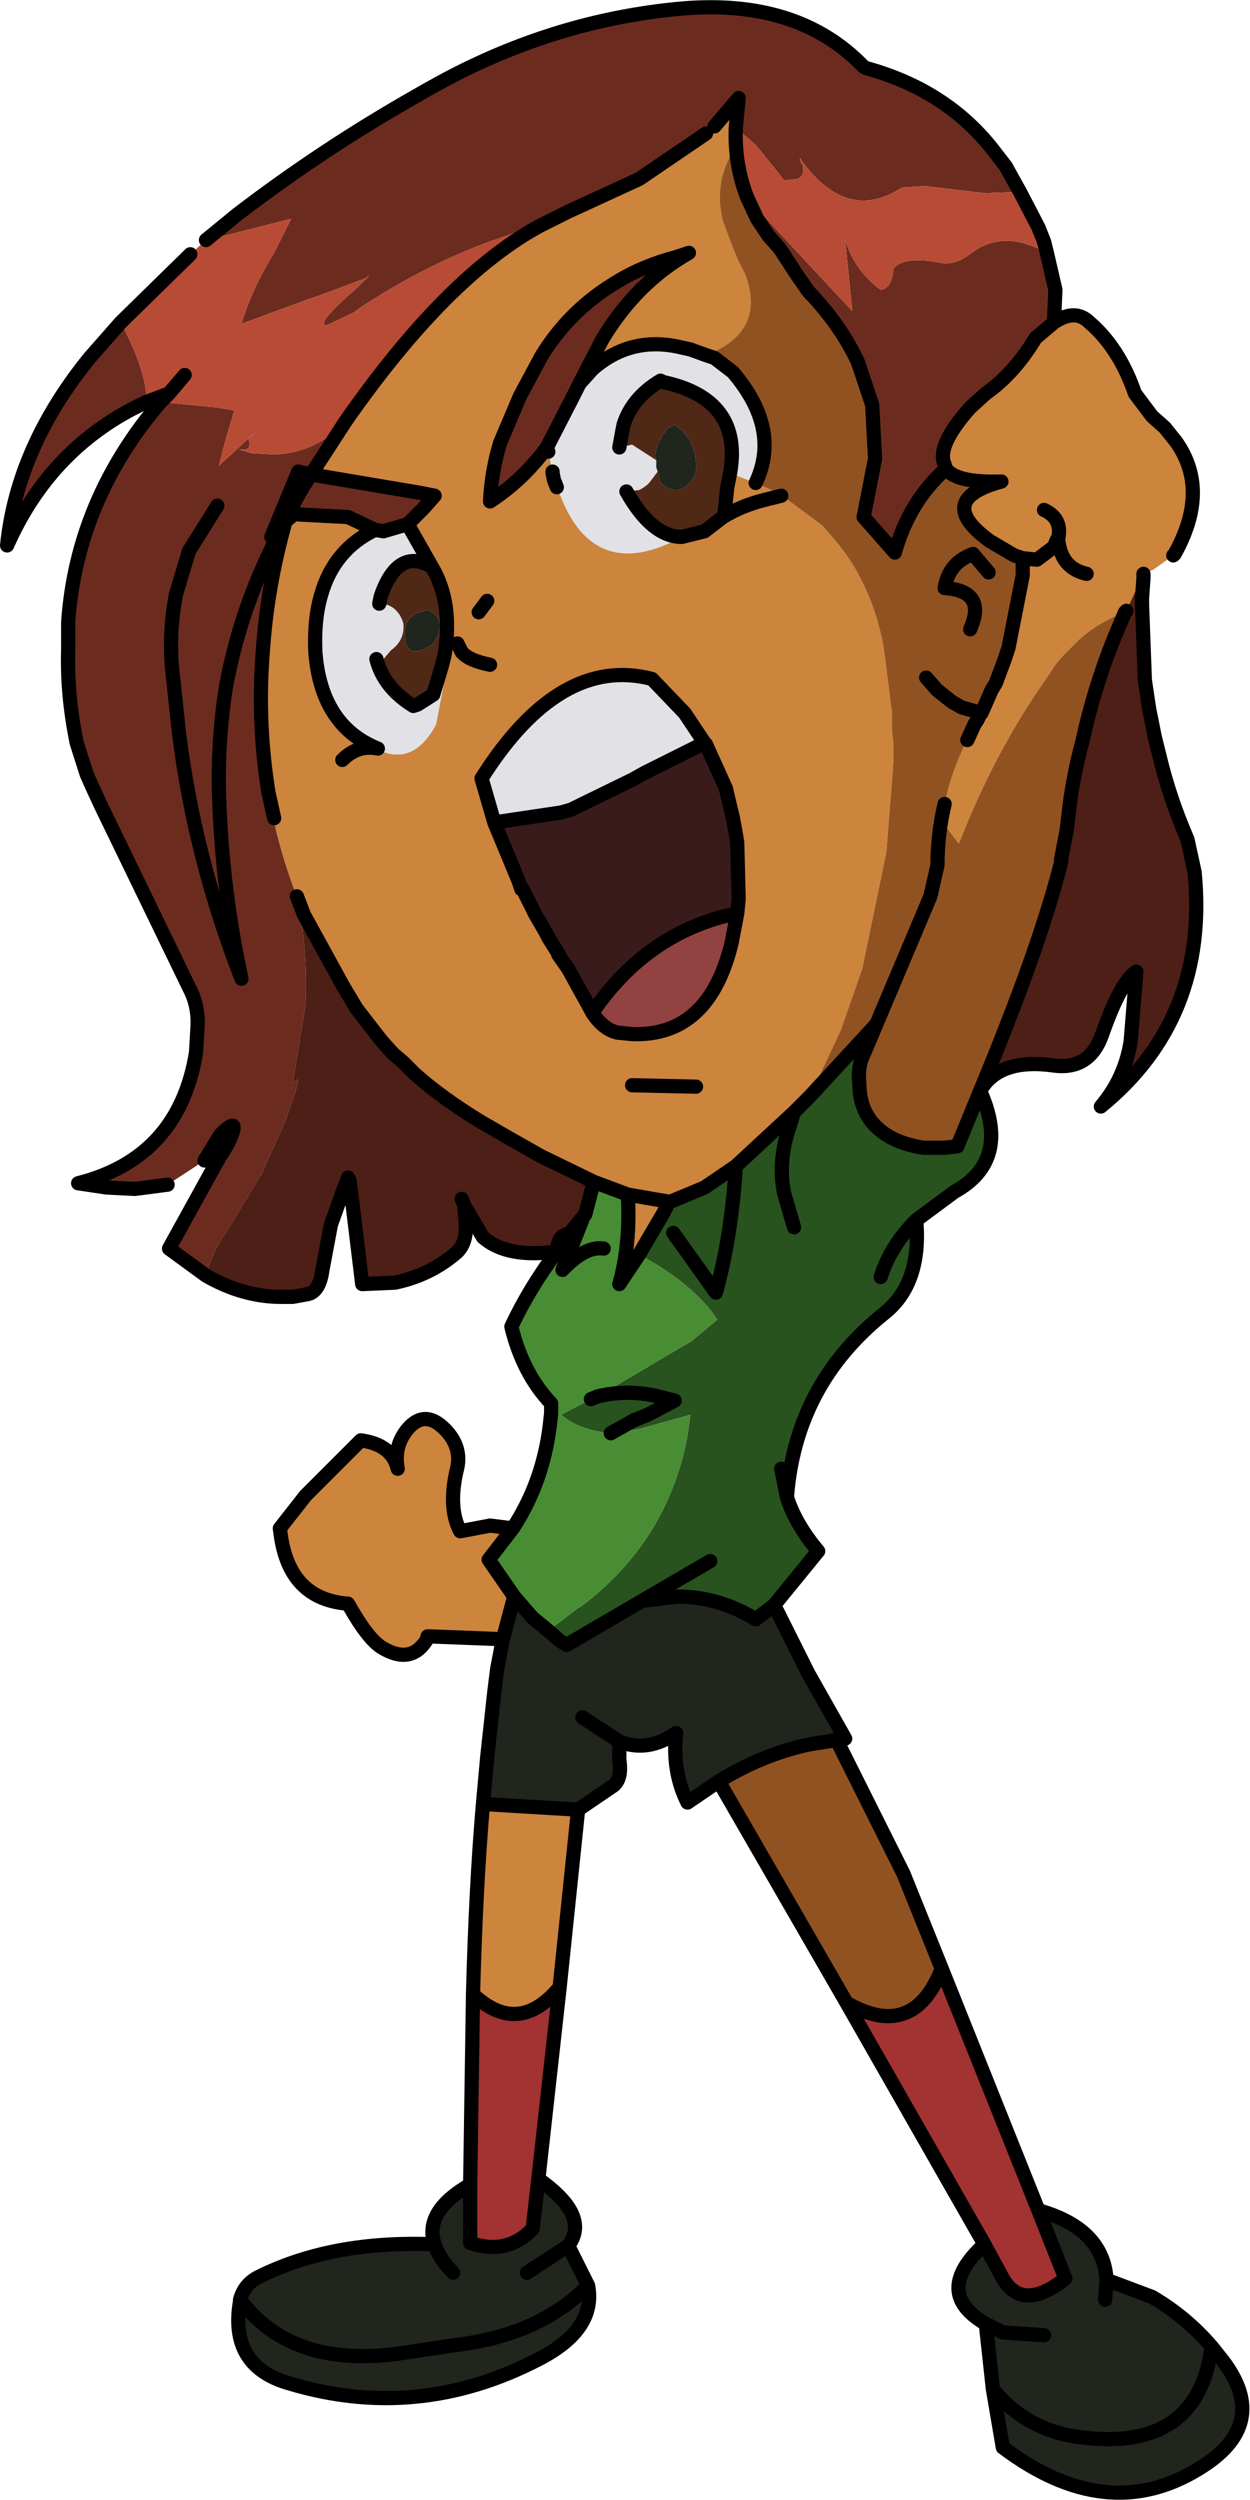
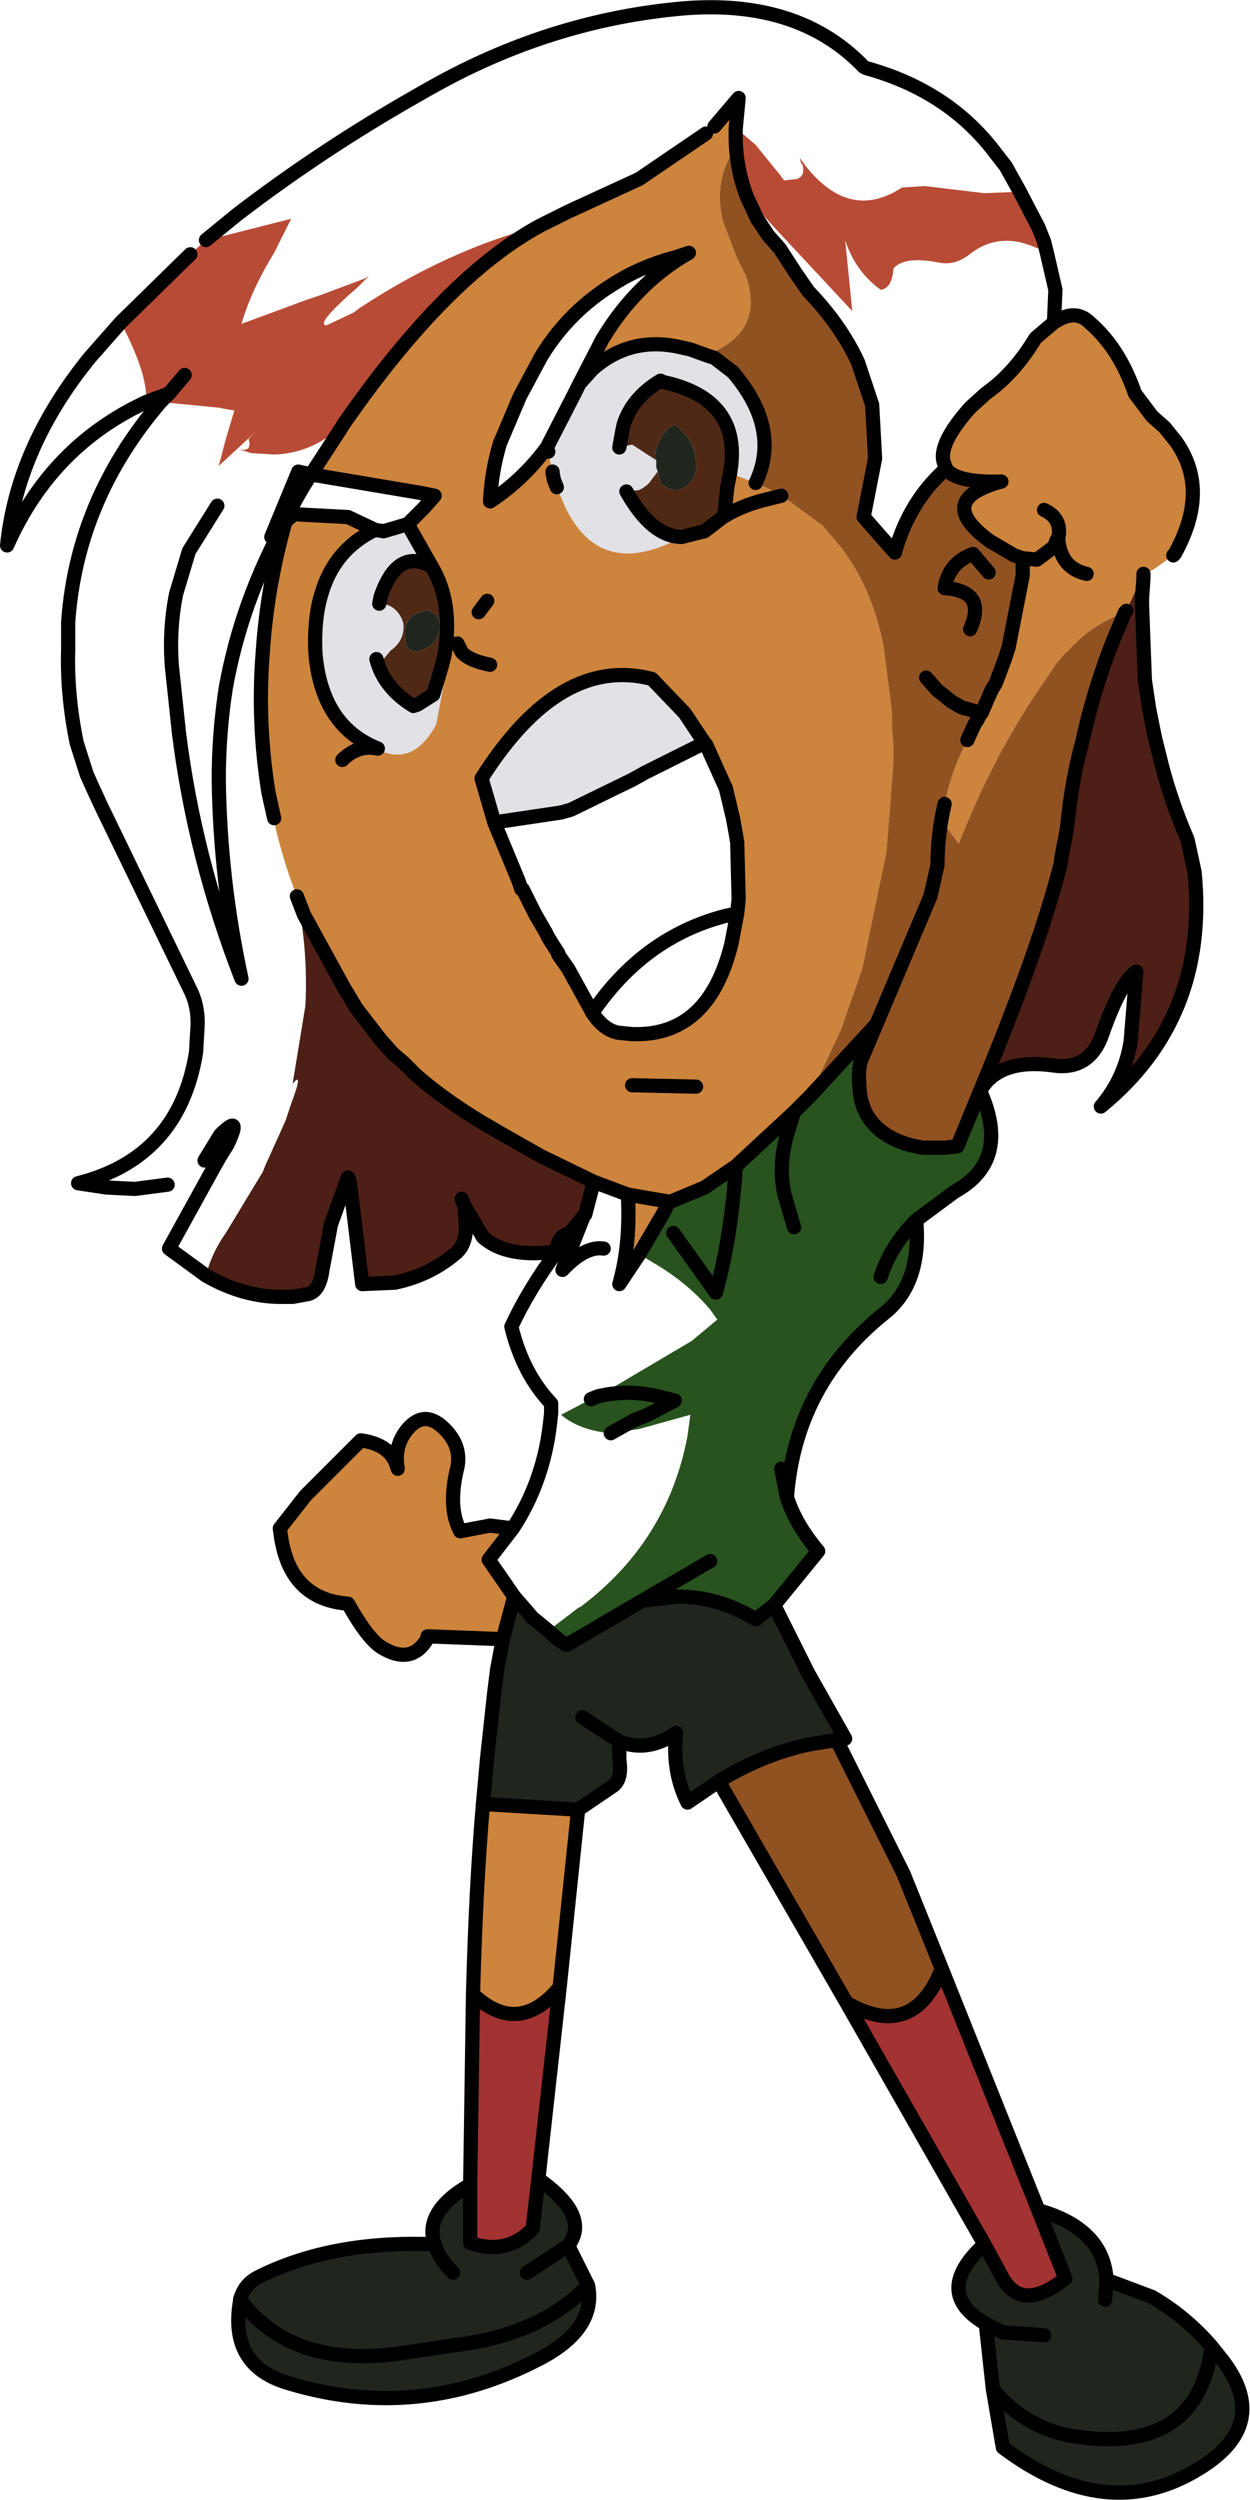
<svg xmlns="http://www.w3.org/2000/svg" height="88.0px" width="44.0px">
  <g transform="matrix(1.0, 0.0, 0.0, 1.0, -4.0, 2.45)">
-     <path d="M11.25 6.0 L12.35 5.1 Q15.35 2.8 18.7 0.9 L19.05 0.7 19.5 0.45 Q23.55 -1.75 28.0 -2.15 32.1 -2.5 34.4 -0.1 L34.5 -0.05 Q37.4 0.75 39.05 2.95 L39.4 3.4 39.9 4.3 38.65 4.35 36.55 4.1 35.75 4.15 Q33.85 5.4 32.25 3.25 L32.15 3.1 32.05 2.95 32.15 3.1 32.2 3.3 32.25 3.35 Q32.35 3.75 32.05 3.85 L31.6 3.9 31.45 3.7 30.6 2.65 29.9 2.05 30.0 1.0 29.15 2.0 28.85 2.25 26.5 3.85 24.0 5.0 23.0 5.5 Q19.75 6.35 16.65 8.4 L16.45 8.55 15.5 9.0 Q15.05 9.0 16.6 7.65 L17.0 7.25 16.85 7.35 15.25 7.95 14.8 8.1 13.45 8.6 12.5 8.95 Q12.85 7.75 13.65 6.45 L14.25 5.25 11.3 6.0 11.25 6.0 M40.85 6.45 L41.15 7.75 41.1 8.9 40.45 9.45 Q39.7 10.7 38.7 11.4 L38.15 11.9 Q36.95 13.25 37.25 13.9 L37.3 14.05 Q36.0 15.2 35.5 17.0 L34.4 15.75 34.8 13.7 34.8 13.65 34.7 11.8 34.2 10.3 Q33.6 9.0 32.45 7.8 L32.0 7.15 31.45 6.3 31.05 5.85 30.65 5.25 30.3 4.5 30.8 5.05 31.25 5.55 34.0 8.5 33.75 6.0 Q34.1 7.1 35.0 7.75 35.4 7.7 35.45 7.0 35.8 6.6 36.8 6.75 L37.1 6.8 Q37.65 6.9 38.2 6.45 39.0 5.85 40.0 6.1 L40.3 6.2 40.55 6.3 40.8 6.45 40.85 6.45 M11.25 42.45 L9.95 41.5 11.55 38.6 11.75 38.25 12.0 37.85 Q12.55 36.7 11.75 37.5 L11.2 38.4 9.9 39.25 8.75 39.4 7.75 39.35 6.75 39.2 Q10.3 38.3 10.9 34.6 L10.95 33.75 Q11.0 33.0 10.7 32.4 L7.55 25.9 7.25 25.25 7.05 24.8 6.7 23.7 Q6.35 22.0 6.4 20.4 L6.4 19.45 Q6.7 15.15 9.65 11.7 L11.7 11.9 11.95 11.95 12.25 12.0 11.95 13.0 11.7 13.95 12.35 13.35 12.85 13.5 13.65 13.55 Q15.1 13.5 16.15 12.4 L14.95 14.25 18.8 14.9 19.3 15.0 18.9 15.45 18.35 16.0 17.5 16.25 17.2 16.2 16.25 15.75 14.35 15.65 14.05 15.9 Q13.4 18.2 13.25 20.5 13.05 22.95 13.45 25.45 L13.65 26.35 13.7 26.7 Q14.0 27.95 14.45 29.1 14.85 31.0 14.75 32.95 L14.3 35.7 Q14.7 35.2 14.25 36.4 L14.2 36.55 14.05 37.0 13.35 38.55 13.25 38.8 11.95 40.95 Q11.45 41.65 11.25 42.45 M9.15 11.7 Q5.8 13.25 4.25 16.75 4.6 13.3 7.15 10.15 L8.25 8.9 Q9.2 10.7 9.15 11.7 M24.4 11.05 L24.2 11.45 23.25 13.3 Q22.4 14.45 21.25 15.2 21.3 14.15 21.6 13.15 L22.3 11.5 23.05 10.1 Q24.05 8.45 25.75 7.45 26.65 6.9 27.8 6.6 L28.25 6.45 Q26.4 7.5 25.2 9.5 L24.4 11.05 M14.5 14.15 L13.55 16.45 14.05 15.9 14.05 15.85 Q14.45 15.0 14.95 14.25 L14.5 14.15 M13.05 12.7 L12.75 13.0 Q12.9 13.5 12.35 13.35 L13.05 12.7 M11.65 15.35 L10.65 16.95 10.2 18.45 Q9.95 19.7 10.05 21.0 L10.3 23.35 Q10.85 27.75 12.5 32.0 11.75 28.55 11.7 25.0 11.7 23.35 11.95 21.75 12.5 18.7 14.05 15.9 12.5 18.7 11.95 21.75 11.7 23.35 11.7 25.0 11.75 28.55 12.5 32.0 10.85 27.75 10.3 23.35 L10.05 21.0 Q9.95 19.7 10.2 18.45 L10.65 16.95 11.65 15.35" fill="#6b2c1f" fill-rule="evenodd" stroke="none" />
    <path d="M39.9 4.3 L40.55 5.55 40.65 5.8 40.75 6.05 40.85 6.45 40.8 6.45 40.55 6.3 40.3 6.2 40.0 6.1 Q39.0 5.85 38.2 6.45 37.65 6.9 37.1 6.8 L36.8 6.75 Q35.8 6.6 35.45 7.0 35.4 7.7 35.0 7.75 34.1 7.1 33.75 6.0 L34.0 8.5 31.25 5.55 30.8 5.05 30.3 4.5 Q29.85 3.35 29.9 2.05 L30.6 2.65 31.45 3.7 31.6 3.9 32.05 3.85 Q32.35 3.75 32.25 3.35 L32.2 3.3 32.15 3.1 32.05 2.95 32.15 3.1 32.25 3.25 Q33.85 5.4 35.75 4.15 L36.55 4.1 38.65 4.35 39.9 4.3 M9.65 11.7 L9.95 11.4 9.15 11.7 Q9.2 10.7 8.25 8.9 L10.7 6.5 11.25 6.0 11.3 6.0 14.25 5.25 13.65 6.45 Q12.85 7.75 12.5 8.95 L13.45 8.6 14.8 8.1 15.25 7.95 16.85 7.35 17.0 7.25 16.6 7.65 Q15.05 9.0 15.5 9.0 L16.45 8.55 16.65 8.4 Q19.75 6.35 23.0 5.5 19.7 7.3 16.15 12.4 15.1 13.5 13.65 13.55 L12.85 13.5 12.35 13.35 11.7 13.95 11.95 13.0 12.25 12.0 11.95 11.95 11.7 11.9 9.65 11.7 M13.05 12.7 L12.35 13.35 Q12.9 13.5 12.75 13.0 L13.05 12.7 M9.95 11.4 L10.5 10.75 9.95 11.4" fill="#b84b35" fill-rule="evenodd" stroke="none" />
    <path d="M41.1 8.9 Q41.85 8.4 42.35 8.9 43.4 9.8 43.95 11.4 L44.55 12.2 45.0 12.6 45.4 13.1 Q46.6 14.8 45.35 17.05 L45.3 17.1 44.6 17.6 44.25 17.75 44.15 17.95 43.65 19.05 43.6 19.05 43.35 19.2 Q42.55 19.55 42.0 20.05 L41.4 20.65 41.15 20.95 40.75 21.55 Q39.0 24.05 37.75 27.25 L37.15 26.45 37.25 25.85 Q37.5 24.65 38.05 23.6 L38.3 23.05 38.4 22.9 38.5 22.7 38.55 22.65 38.9 21.85 39.05 21.6 39.35 20.8 39.5 20.35 40.0 17.8 40.0 17.2 39.7 17.1 38.85 16.6 Q36.85 15.15 39.25 14.5 37.65 14.55 37.3 14.05 L37.25 13.9 Q36.95 13.25 38.15 11.9 L38.7 11.4 Q39.7 10.7 40.45 9.45 L41.1 8.9 M24.35 61.25 L23.7 67.5 Q22.25 69.25 20.65 67.75 20.75 63.95 21.0 61.05 L24.35 61.25 M21.7 55.25 L19.1 55.15 19.05 55.15 19.0 55.3 Q18.45 56.15 17.45 55.55 16.95 55.25 16.25 54.0 14.25 53.85 13.9 51.7 L13.85 51.35 14.75 50.2 16.7 48.25 Q17.8 48.4 18.0 49.25 17.85 48.45 18.35 47.85 18.95 47.15 19.65 47.85 20.25 48.45 20.1 49.2 19.75 50.6 20.2 51.45 L21.25 51.25 22.05 51.35 21.2 52.45 22.1 53.75 21.7 55.25 M23.0 5.5 L24.0 5.0 26.5 3.85 28.85 2.25 29.15 2.0 30.0 1.0 29.9 2.05 Q29.85 3.35 30.3 4.5 L30.2 4.4 29.85 2.8 Q29.1 3.95 29.45 5.35 L29.85 6.4 29.95 6.65 30.25 7.25 Q30.95 9.25 28.85 10.05 L28.3 9.85 27.85 9.75 Q26.15 9.4 24.85 10.55 L24.4 11.05 25.2 9.5 Q26.4 7.5 28.25 6.45 L27.8 6.6 Q26.65 6.9 25.75 7.45 24.05 8.45 23.05 10.1 L22.3 11.5 21.6 13.15 Q21.3 14.15 21.25 15.2 22.4 14.45 23.25 13.3 L23.3 13.45 23.45 14.15 23.55 14.4 23.6 14.7 23.9 15.4 Q25.15 18.0 28.0 16.45 L28.8 16.25 29.45 15.75 29.5 15.65 29.6 14.7 29.7 14.2 30.6 14.55 31.15 14.8 31.5 15.0 31.8 15.2 32.95 16.05 33.25 16.4 Q34.65 17.95 35.1 20.3 L35.4 22.65 35.4 22.75 35.4 23.25 35.45 23.8 35.45 24.35 35.4 25.0 35.2 27.55 34.35 31.65 33.6 33.8 32.5 36.15 31.95 36.7 29.9 38.6 28.8 39.35 27.6 39.85 27.55 39.85 26.1 39.6 27.55 39.85 27.35 40.25 26.5 41.7 25.8 42.75 Q26.2 41.35 26.1 39.6 L24.9 39.15 23.05 38.25 21.9 37.6 20.95 37.05 Q19.55 36.2 18.6 35.35 L18.55 35.3 18.2 34.95 17.85 34.65 17.8 34.6 17.4 34.15 16.55 33.05 16.1 32.3 14.7 29.75 14.45 29.1 Q14.0 27.95 13.7 26.7 L13.65 26.35 13.45 25.45 Q13.05 22.95 13.25 20.5 13.4 18.2 14.05 15.9 L14.35 15.65 16.25 15.75 17.2 16.2 Q15.75 16.9 15.3 18.5 15.05 19.35 15.1 20.5 15.3 23.1 17.3 23.9 L17.45 24.0 Q18.6 24.45 19.35 23.05 L19.7 21.2 19.65 20.85 19.65 20.6 Q19.95 18.75 19.2 17.5 L18.35 16.0 18.9 15.45 19.3 15.0 18.8 14.9 14.95 14.25 16.15 12.4 Q19.7 7.3 23.0 5.5 M41.25 16.5 L41.2 16.55 41.1 16.8 40.5 17.25 40.0 17.2 40.5 17.25 41.1 16.8 41.2 16.55 41.25 16.5 Q41.4 15.8 40.75 15.5 41.4 15.8 41.25 16.5 L41.25 16.55 Q41.35 17.55 42.25 17.75 41.35 17.55 41.25 16.55 L41.25 16.5 M31.5 15.0 L30.9 15.15 Q30.1 15.35 29.45 15.75 30.1 15.35 30.9 15.15 L31.5 15.0 M21.15 18.7 L20.85 19.1 21.15 18.7 M23.6 14.7 L23.5 14.45 23.45 14.2 23.45 14.15 23.45 14.2 23.5 14.45 23.6 14.7 M28.8 23.7 L28.1 22.65 26.95 21.45 Q23.7 20.6 20.95 24.95 L21.4 26.5 22.25 28.55 22.35 28.85 22.4 28.85 22.85 29.75 23.2 30.35 23.3 30.55 23.55 30.95 23.65 31.1 23.65 31.15 24.0 31.65 24.8 33.1 24.85 33.2 Q25.25 33.8 25.75 33.9 L26.25 33.95 Q28.95 34.05 29.75 30.75 L29.95 29.7 30.0 29.2 29.95 27.2 29.9 26.9 29.8 26.35 29.55 25.3 28.85 23.75 28.8 23.7 M16.05 24.3 Q16.6 23.75 17.3 23.9 16.6 23.75 16.05 24.3 M21.25 20.95 Q20.5 20.8 20.25 20.5 L20.1 20.2 20.25 20.5 Q20.5 20.8 21.25 20.95 M28.5 35.8 L26.25 35.75 28.5 35.8" fill="#cd843d" fill-rule="evenodd" stroke="none" />
    <path d="M44.25 17.75 L44.25 17.9 44.2 18.6 44.2 18.85 44.3 21.5 44.45 22.5 44.65 23.5 44.8 24.1 Q45.15 25.6 45.8 27.1 L46.05 28.25 Q46.55 33.4 42.75 36.5 43.6 35.5 43.8 34.2 L44.0 31.75 Q43.45 32.1 42.8 33.95 42.35 35.25 41.05 35.05 39.15 34.8 38.5 35.95 40.6 30.9 41.35 27.9 L41.35 27.8 41.55 26.75 41.65 25.9 Q41.8 24.75 42.1 23.65 42.5 21.8 43.2 20.05 L43.6 19.1 43.65 19.05 44.15 17.95 44.25 17.75 M23.6 41.6 Q21.85 41.85 21.0 41.1 L20.35 40.0 20.4 40.75 Q20.4 41.4 20.0 41.7 19.1 42.45 17.9 42.7 L16.75 42.75 16.35 39.45 16.3 39.1 16.25 39.0 16.1 39.4 15.65 40.65 15.35 42.25 Q15.25 43.0 14.85 43.1 L14.3 43.2 13.9 43.2 Q12.55 43.2 11.25 42.45 11.45 41.65 11.95 40.95 L13.25 38.8 13.35 38.55 14.05 37.0 14.2 36.55 14.25 36.4 Q14.7 35.2 14.3 35.7 L14.75 32.95 Q14.85 31.0 14.45 29.1 L14.7 29.75 16.1 32.3 16.55 33.05 17.4 34.15 17.8 34.6 17.85 34.65 18.2 34.95 18.55 35.3 18.6 35.35 Q19.55 36.2 20.95 37.05 L21.9 37.6 23.05 38.25 24.9 39.15 24.6 40.3 24.1 40.9 24.0 41.0 Q23.65 41.0 23.6 41.6 M20.25 39.75 L20.35 40.0 20.25 39.75" fill="#4d1f16" fill-rule="evenodd" stroke="none" />
    <path d="M33.45 58.8 L35.8 63.5 37.15 66.85 Q36.15 69.4 33.8 68.05 L29.3 60.25 Q30.85 59.3 32.5 58.95 L33.45 58.8 M30.3 4.5 L30.65 5.25 31.05 5.85 31.45 6.3 32.0 7.15 32.45 7.8 Q33.6 9.0 34.2 10.3 L34.7 11.8 34.8 13.65 34.8 13.7 34.4 15.75 35.5 17.0 Q36.0 15.2 37.3 14.05 37.65 14.55 39.25 14.5 36.85 15.15 38.85 16.6 L39.7 17.1 40.0 17.2 40.0 17.8 39.5 20.35 39.35 20.8 39.05 21.6 38.9 21.85 38.55 22.65 37.85 22.45 37.5 22.25 37.0 21.85 36.95 21.8 36.6 21.4 36.95 21.8 37.0 21.85 37.5 22.25 37.85 22.45 38.55 22.65 38.5 22.7 38.4 22.9 38.3 23.05 38.05 23.6 Q37.5 24.65 37.25 25.85 L37.15 26.45 37.75 27.25 Q39.0 24.05 40.75 21.55 L41.15 20.95 41.4 20.65 42.0 20.05 Q42.55 19.55 43.35 19.2 L43.6 19.05 43.65 19.05 43.6 19.1 43.2 20.05 Q42.5 21.8 42.1 23.65 41.8 24.75 41.65 25.9 L41.55 26.75 41.35 27.8 41.35 27.9 Q40.6 30.9 38.5 35.95 L37.7 37.9 37.25 37.95 36.5 37.95 Q35.55 37.8 35.0 37.35 34.25 36.75 34.25 35.7 34.2 35.3 34.3 34.9 L34.85 33.6 32.5 36.15 33.6 33.8 34.35 31.65 35.2 27.55 35.4 25.0 35.45 24.35 35.45 23.8 35.4 23.25 35.4 22.75 35.4 22.65 35.1 20.3 Q34.65 17.95 33.25 16.4 L32.95 16.05 31.8 15.2 31.5 15.0 31.15 14.8 30.6 14.55 Q31.5 12.65 29.8 10.65 L29.15 10.15 28.85 10.05 Q30.95 9.25 30.25 7.25 L29.95 6.65 29.85 6.4 29.45 5.35 Q29.1 3.95 29.85 2.8 L30.2 4.4 30.3 4.5 M34.85 33.6 L36.75 29.1 37.0 28.0 Q37.0 26.9 37.25 25.85 37.0 26.9 37.0 28.0 L36.75 29.1 34.85 33.6 M38.8 17.7 L38.25 17.05 Q37.4 17.35 37.25 18.25 38.75 18.35 38.15 19.7 38.75 18.35 37.25 18.25 37.4 17.35 38.25 17.05 L38.8 17.7" fill="#915222" fill-rule="evenodd" stroke="none" />
    <path d="M28.85 10.05 L29.15 10.15 29.8 10.65 Q31.5 12.65 30.6 14.55 L29.7 14.2 Q30.15 11.6 27.35 11.0 L27.25 10.95 Q26.25 11.55 25.95 12.5 L25.9 12.75 25.8 13.3 26.25 13.2 27.1 13.75 27.1 14.0 27.15 14.15 26.85 14.55 Q26.7 14.7 26.5 14.8 L26.05 14.85 Q26.95 16.45 28.0 16.45 25.15 18.0 23.9 15.4 L23.6 14.7 23.55 14.4 23.45 14.15 23.3 13.45 23.25 13.3 24.2 11.45 24.4 11.05 24.85 10.55 Q26.15 9.4 27.85 9.75 L28.3 9.85 28.85 10.05 M21.4 26.5 L20.95 24.95 Q23.7 20.6 26.95 21.45 L28.1 22.65 28.8 23.7 26.7 24.75 26.25 25.0 24.1 26.05 23.75 26.15 21.4 26.5 M18.35 16.0 L19.2 17.5 Q18.0 16.8 17.4 18.55 L17.35 18.8 Q17.9 18.8 18.15 19.35 L18.2 19.5 Q18.25 20.1 17.75 20.45 L17.5 20.75 17.25 20.75 Q17.5 21.75 18.55 22.4 L18.7 22.35 19.25 22.0 19.4 21.5 19.55 21.0 19.65 20.6 19.65 20.85 19.7 21.2 19.35 23.05 Q18.6 24.45 17.45 24.0 L17.3 23.9 Q15.3 23.1 15.1 20.5 15.05 19.35 15.3 18.5 15.75 16.9 17.2 16.2 L17.5 16.25 18.35 16.0" fill="#e1e1e6" fill-rule="evenodd" stroke="none" />
    <path d="M28.0 16.45 Q26.95 16.45 26.05 14.85 L26.5 14.8 Q26.7 14.7 26.85 14.55 L27.15 14.15 27.25 14.55 Q27.95 15.15 28.45 14.3 L28.5 14.1 Q28.55 13.05 27.75 12.5 L27.55 12.6 Q27.15 13.0 27.05 13.6 L27.1 13.75 26.25 13.2 25.8 13.3 25.9 12.75 25.95 12.5 Q26.25 11.55 27.25 10.95 L27.35 11.0 Q30.15 11.6 29.7 14.2 L29.6 14.7 29.5 15.65 29.45 15.75 28.8 16.25 28.0 16.45 M19.2 17.5 Q19.95 18.75 19.65 20.6 L19.55 21.0 19.4 21.5 19.25 22.0 18.7 22.35 18.55 22.4 Q17.5 21.75 17.25 20.75 L17.5 20.75 17.75 20.45 Q18.25 20.1 18.2 19.5 L18.15 19.35 Q17.9 18.8 17.35 18.8 L17.4 18.55 Q18.0 16.8 19.2 17.5 M19.35 20.05 Q19.75 19.3 19.0 19.0 L19.0 19.05 Q18.25 19.15 18.25 19.85 18.25 20.85 19.2 20.25 L19.35 20.05" fill="#4f2916" fill-rule="evenodd" stroke="none" />
    <path d="M31.25 54.05 L32.45 56.45 33.75 58.75 33.45 58.8 32.5 58.95 Q30.85 59.3 29.3 60.25 L28.2 61.0 Q27.65 59.9 27.8 58.55 26.8 59.25 25.8 58.85 L25.8 59.5 Q25.9 60.15 25.6 60.4 L24.35 61.25 21.0 61.05 21.15 59.4 21.4 57.1 21.5 56.3 21.7 55.25 22.1 53.75 22.75 54.5 23.3 54.95 23.7 55.3 23.95 55.45 26.6 53.9 27.85 53.75 Q29.3 53.75 30.6 54.55 L31.25 54.05 M40.55 75.35 Q42.85 76.0 42.95 77.8 L44.55 78.4 Q45.75 79.1 46.65 80.15 L47.05 80.65 Q48.75 82.9 46.2 84.45 42.95 86.45 39.3 83.7 L38.95 81.65 38.7 79.35 Q36.8 78.25 38.65 76.55 L39.3 77.75 Q40.0 78.95 41.5 77.75 L40.55 75.35 M22.95 74.25 Q24.8 75.55 24.0 76.6 L24.7 78.0 Q25.0 79.55 22.95 80.6 18.7 82.8 14.2 81.45 12.05 80.85 12.45 78.55 L12.45 78.5 Q12.6 77.95 13.1 77.7 15.7 76.4 19.3 76.55 18.9 75.4 20.55 74.45 L20.55 76.5 Q21.85 76.95 22.75 76.0 L22.95 74.25 M27.15 14.15 L27.1 14.0 27.1 13.75 27.05 13.6 Q27.15 13.0 27.55 12.6 L27.75 12.5 Q28.55 13.05 28.5 14.1 L28.45 14.3 Q27.95 15.15 27.25 14.55 L27.15 14.15 M19.35 20.05 L19.2 20.25 Q18.25 20.85 18.25 19.85 18.25 19.15 19.0 19.05 L19.0 19.0 Q19.75 19.3 19.35 20.05 M25.8 58.85 L24.5 58.0 25.8 58.85 M40.75 79.75 L39.3 79.65 38.7 79.35 39.3 79.65 40.75 79.75 M19.95 77.55 Q19.45 77.05 19.3 76.55 19.45 77.05 19.95 77.55 M24.7 78.0 Q23.0 79.75 20.0 80.1 L18.0 80.4 Q14.25 80.9 12.45 78.5 14.25 80.9 18.0 80.4 L20.0 80.1 Q23.0 79.75 24.7 78.0 M42.9 78.5 L42.95 77.8 42.9 78.5 M46.65 80.15 Q46.15 84.0 41.75 83.3 40.05 83.0 38.95 81.65 40.05 83.0 41.75 83.3 46.15 84.0 46.65 80.15 M22.55 77.55 L24.0 76.6 22.55 77.55" fill="#20251d" fill-rule="evenodd" stroke="none" />
-     <path d="M28.8 23.7 L28.85 23.75 29.55 25.3 29.8 26.35 29.9 26.9 29.95 27.2 30.0 29.2 29.95 29.7 29.5 29.8 Q26.65 30.55 24.85 33.2 L24.8 33.1 24.0 31.65 23.65 31.15 23.65 31.1 23.55 30.95 23.3 30.55 23.2 30.35 22.85 29.75 22.4 28.85 22.35 28.85 22.25 28.55 21.4 26.5 23.75 26.15 24.1 26.05 26.25 25.0 26.7 24.75 28.8 23.7" fill="#3a1b1b" fill-rule="evenodd" stroke="none" />
    <path d="M38.5 35.95 Q39.6 38.4 37.6 39.5 L36.25 40.5 Q36.45 42.75 35.1 43.8 32.0 46.3 31.7 50.25 32.0 51.2 32.8 52.15 L31.25 54.05 30.6 54.55 Q29.3 53.75 27.85 53.75 L26.6 53.9 23.95 55.45 23.7 55.3 23.3 54.95 24.35 54.15 24.45 54.1 Q27.5 51.8 28.2 48.1 L28.3 47.35 26.5 47.85 25.5 48.0 26.3 47.55 26.8 47.35 27.75 46.85 27.15 46.7 Q26.1 46.45 25.05 46.7 26.1 46.45 27.15 46.7 L27.75 46.85 26.8 47.35 26.3 47.55 25.5 48.0 Q24.4 47.9 23.75 47.35 L24.8 46.8 25.05 46.7 28.35 44.75 29.25 44.0 29.0 43.65 Q28.2 42.7 27.0 42.0 L26.5 41.7 27.35 40.25 27.55 39.85 27.6 39.85 28.8 39.35 29.9 38.6 31.95 36.7 31.7 37.5 32.5 36.15 34.85 33.6 34.3 34.9 Q34.2 35.3 34.25 35.7 34.25 36.75 35.0 37.35 35.55 37.8 36.5 37.95 L37.25 37.95 37.7 37.9 38.5 35.95 M31.95 40.75 L31.6 39.55 Q31.4 38.55 31.7 37.5 31.4 38.55 31.6 39.55 L31.95 40.75 M27.7 40.95 L29.2 43.05 Q29.75 41.05 29.9 38.6 29.75 41.05 29.2 43.05 L27.7 40.95 M29.0 52.5 L28.4 52.85 26.6 53.9 28.4 52.85 29.0 52.5 M35.0 42.5 Q35.35 41.4 36.25 40.5 35.35 41.4 35.0 42.5 M31.5 49.25 L31.7 50.25 31.5 49.25" fill="#28521e" fill-rule="evenodd" stroke="none" />
-     <path d="M22.05 51.35 Q23.1 49.75 23.35 47.75 L23.4 47.3 23.4 46.95 Q22.4 45.9 22.0 44.25 22.6 42.95 23.6 41.6 L24.1 40.9 24.55 40.35 24.6 40.3 24.9 39.15 26.1 39.6 Q26.2 41.35 25.8 42.75 L26.5 41.7 27.0 42.0 Q28.2 42.7 29.0 43.65 L29.25 44.0 28.35 44.75 25.05 46.7 24.8 46.8 23.75 47.35 Q24.4 47.9 25.5 48.0 L26.5 47.85 28.3 47.35 28.2 48.1 Q27.5 51.8 24.45 54.1 L24.35 54.15 23.3 54.95 22.75 54.5 22.1 53.75 21.2 52.45 22.05 51.35 M32.5 36.15 L31.7 37.5 31.95 36.7 32.5 36.15 M25.25 41.5 Q24.6 41.4 23.8 42.25 L24.55 40.35 23.8 42.25 Q24.6 41.4 25.25 41.5" fill="#488d34" fill-rule="evenodd" stroke="none" />
-     <path d="M29.95 29.7 L29.75 30.75 Q28.95 34.05 26.25 33.95 L25.75 33.9 Q25.25 33.8 24.85 33.2 26.65 30.55 29.5 29.8 L29.95 29.7" fill="#934242" fill-rule="evenodd" stroke="none" />
    <path d="M37.15 66.85 L40.55 75.35 41.5 77.75 Q40.0 78.95 39.3 77.75 L38.65 76.55 33.8 68.05 Q36.15 69.4 37.15 66.85 M23.7 67.5 L22.95 74.25 22.75 76.0 Q21.85 76.95 20.55 76.5 L20.55 74.45 20.65 67.75 Q22.25 69.25 23.7 67.5" fill="#a33232" fill-rule="evenodd" stroke="none" />
    <path d="M11.25 6.0 L12.35 5.1 Q15.35 2.8 18.7 0.9 L19.05 0.7 19.5 0.45 Q23.55 -1.75 28.0 -2.15 32.1 -2.5 34.4 -0.1 L34.5 -0.05 Q37.4 0.75 39.05 2.95 L39.4 3.4 39.9 4.3 40.55 5.55 40.65 5.8 40.75 6.05 40.85 6.45 41.15 7.75 41.1 8.9 Q41.85 8.4 42.35 8.9 43.4 9.8 43.95 11.4 L44.55 12.2 45.0 12.6 45.4 13.1 Q46.6 14.8 45.35 17.05 L45.3 17.1 M44.25 17.75 L44.25 17.9 44.2 18.6 44.2 18.85 44.3 21.5 44.45 22.5 44.65 23.5 44.8 24.1 Q45.15 25.6 45.8 27.1 L46.05 28.25 Q46.55 33.4 42.75 36.5 43.6 35.5 43.8 34.2 L44.0 31.75 Q43.45 32.1 42.8 33.95 42.35 35.25 41.05 35.05 39.15 34.8 38.5 35.95 39.6 38.4 37.6 39.5 L36.25 40.5 Q36.45 42.75 35.1 43.8 32.0 46.3 31.7 50.25 32.0 51.2 32.8 52.15 L31.25 54.05 32.45 56.45 33.75 58.75 33.45 58.8 35.8 63.5 37.15 66.85 40.55 75.35 Q42.85 76.0 42.95 77.8 L44.55 78.4 Q45.75 79.1 46.65 80.15 L47.05 80.65 Q48.75 82.9 46.2 84.45 42.95 86.45 39.3 83.7 L38.95 81.65 38.7 79.35 Q36.8 78.25 38.65 76.55 L33.8 68.05 29.3 60.25 28.2 61.0 Q27.65 59.9 27.8 58.55 26.8 59.25 25.8 58.85 L25.8 59.5 Q25.9 60.15 25.6 60.4 L24.35 61.25 23.7 67.5 22.95 74.25 Q24.8 75.55 24.0 76.6 L24.7 78.0 Q25.0 79.55 22.95 80.6 18.7 82.8 14.2 81.45 12.05 80.85 12.45 78.55 L12.45 78.5 Q12.6 77.95 13.1 77.7 15.7 76.4 19.3 76.55 18.9 75.4 20.55 74.45 L20.65 67.75 Q20.75 63.95 21.0 61.05 L21.15 59.4 21.4 57.1 21.5 56.3 21.7 55.25 19.1 55.15 19.05 55.15 M19.0 55.3 Q18.45 56.15 17.45 55.55 16.95 55.25 16.25 54.0 14.25 53.85 13.9 51.7 L13.85 51.35 14.75 50.2 16.7 48.25 Q17.8 48.4 18.0 49.25 17.85 48.45 18.35 47.85 18.95 47.15 19.65 47.85 20.25 48.45 20.1 49.2 19.75 50.6 20.2 51.45 L21.25 51.25 22.05 51.35 Q23.1 49.75 23.35 47.75 L23.4 47.3 23.4 46.95 Q22.4 45.9 22.0 44.25 22.6 42.95 23.6 41.6 21.85 41.85 21.0 41.1 L20.35 40.0 20.4 40.75 Q20.4 41.4 20.0 41.7 19.1 42.45 17.9 42.7 L16.75 42.75 16.35 39.45 16.3 39.1 16.25 39.0 16.1 39.4 15.65 40.65 15.35 42.25 Q15.25 43.0 14.85 43.1 L14.3 43.2 13.9 43.2 Q12.55 43.2 11.25 42.45 L9.95 41.5 11.55 38.6 11.75 38.25 12.0 37.85 Q12.55 36.7 11.75 37.5 L11.2 38.4 M9.9 39.25 L8.75 39.4 7.75 39.35 6.75 39.2 Q10.3 38.3 10.9 34.6 L10.95 33.75 Q11.0 33.0 10.7 32.4 L7.55 25.9 7.25 25.25 7.05 24.8 6.7 23.7 Q6.35 22.0 6.4 20.4 L6.4 19.45 Q6.7 15.15 9.65 11.7 L9.95 11.4 9.15 11.7 Q5.8 13.25 4.25 16.75 4.6 13.3 7.15 10.15 L8.25 8.9 10.7 6.5 M23.0 5.5 L24.0 5.0 26.5 3.85 28.85 2.25 M29.15 2.0 L30.0 1.0 29.9 2.05 Q29.85 3.35 30.3 4.5 L30.65 5.25 31.05 5.85 31.45 6.3 32.0 7.15 32.45 7.8 Q33.6 9.0 34.2 10.3 L34.7 11.8 34.8 13.65 34.8 13.7 34.4 15.75 35.5 17.0 Q36.0 15.2 37.3 14.05 L37.25 13.9 Q36.95 13.25 38.15 11.9 L38.7 11.4 Q39.7 10.7 40.45 9.45 L41.1 8.9 M40.75 15.5 Q41.4 15.8 41.25 16.5 L41.25 16.55 Q41.35 17.55 42.25 17.75 M40.0 17.2 L40.5 17.25 41.1 16.8 41.2 16.55 41.25 16.5 M43.65 19.05 L43.6 19.1 43.2 20.05 Q42.5 21.8 42.1 23.65 41.8 24.75 41.65 25.9 L41.55 26.75 41.35 27.8 41.35 27.9 Q40.6 30.9 38.5 35.95 L37.7 37.9 37.25 37.95 36.5 37.95 Q35.55 37.8 35.0 37.35 34.25 36.75 34.25 35.7 34.2 35.3 34.3 34.9 L34.85 33.6 32.5 36.15 31.95 36.7 31.7 37.5 Q31.4 38.55 31.6 39.55 L31.95 40.75 M37.25 25.85 Q37.0 26.9 37.0 28.0 L36.75 29.1 34.85 33.6 M28.85 10.05 L29.15 10.15 29.8 10.65 Q31.5 12.65 30.6 14.55 M24.4 11.05 L24.2 11.45 23.25 13.3 23.3 13.45 M28.0 16.45 Q26.95 16.45 26.05 14.85 M25.8 13.3 L25.9 12.75 25.95 12.5 Q26.25 11.55 27.25 10.95 L27.35 11.0 Q30.15 11.6 29.7 14.2 L29.6 14.7 29.5 15.65 29.45 15.75 Q30.1 15.35 30.9 15.15 L31.5 15.0 M24.4 11.05 L25.2 9.5 Q26.4 7.5 28.25 6.45 L27.8 6.6 Q26.65 6.9 25.75 7.45 24.05 8.45 23.05 10.1 L22.3 11.5 21.6 13.15 Q21.3 14.15 21.25 15.2 22.4 14.45 23.25 13.3 M28.85 10.05 L28.3 9.85 27.85 9.75 Q26.15 9.4 24.85 10.55 L24.4 11.05 M28.0 16.45 L28.8 16.25 29.45 15.75 M23.45 14.15 L23.45 14.2 23.5 14.45 23.6 14.7 M20.85 19.1 L21.15 18.7 M21.4 26.5 L20.95 24.95 Q23.7 20.6 26.95 21.45 L28.1 22.65 28.8 23.7 28.85 23.75 29.55 25.3 29.8 26.35 29.9 26.9 29.95 27.2 30.0 29.2 29.95 29.7 29.75 30.75 Q28.95 34.05 26.25 33.95 L25.75 33.9 Q25.25 33.8 24.85 33.2 L24.8 33.1 24.0 31.65 23.65 31.15 23.65 31.1 23.55 30.95 23.3 30.55 23.2 30.35 22.85 29.75 22.4 28.85 22.35 28.85 22.25 28.55 21.4 26.5 23.75 26.15 24.1 26.05 26.25 25.0 26.7 24.75 28.8 23.7 M38.55 22.65 L38.9 21.85 39.05 21.6 39.35 20.8 39.5 20.35 40.0 17.8 40.0 17.2 39.7 17.1 38.85 16.6 Q36.85 15.15 39.25 14.5 37.65 14.55 37.3 14.05 M38.15 19.7 Q38.75 18.35 37.25 18.25 37.4 17.35 38.25 17.05 L38.8 17.7 M38.55 22.65 L37.85 22.45 37.5 22.25 37.0 21.85 36.95 21.8 36.6 21.4 M38.05 23.6 L38.3 23.05 38.4 22.9 38.5 22.7 38.55 22.65 M16.15 12.4 L14.95 14.25 18.8 14.9 19.3 15.0 18.9 15.45 18.35 16.0 19.2 17.5 Q19.95 18.75 19.65 20.6 L19.55 21.0 19.4 21.5 19.25 22.0 18.7 22.35 18.55 22.4 Q17.5 21.75 17.25 20.75 M17.3 23.9 Q16.6 23.75 16.05 24.3 M18.35 16.0 L17.5 16.25 17.2 16.2 Q15.75 16.9 15.3 18.5 15.05 19.35 15.1 20.5 15.3 23.1 17.3 23.9 M17.2 16.2 L16.25 15.75 14.35 15.65 14.05 15.9 Q13.4 18.2 13.25 20.5 13.05 22.95 13.45 25.45 L13.65 26.35 M14.45 29.1 L14.7 29.75 16.1 32.3 16.55 33.05 17.4 34.15 17.8 34.6 17.85 34.65 18.2 34.95 18.55 35.3 M18.6 35.35 Q19.55 36.2 20.95 37.05 L21.9 37.6 23.05 38.25 24.9 39.15 26.1 39.6 27.55 39.85 27.6 39.85 28.8 39.35 29.9 38.6 31.95 36.7 M19.2 17.5 Q18.0 16.8 17.4 18.55 L17.35 18.8 M14.5 14.15 L13.55 16.45 14.05 15.9 14.05 15.85 Q14.45 15.0 14.95 14.25 L14.5 14.15 M14.05 15.9 Q12.5 18.7 11.95 21.75 11.7 23.35 11.7 25.0 11.75 28.55 12.5 32.0 10.85 27.75 10.3 23.35 L10.05 21.0 Q9.95 19.7 10.2 18.45 L10.65 16.95 11.65 15.35 M20.1 20.2 L20.25 20.5 Q20.5 20.8 21.25 20.95 M10.5 10.75 L9.95 11.4 M29.95 29.7 L29.5 29.8 Q26.65 30.55 24.85 33.2 M26.25 35.75 L28.5 35.8 M26.1 39.6 Q26.2 41.35 25.8 42.75 L26.5 41.7 27.35 40.25 27.55 39.85 M25.05 46.7 Q26.1 46.45 27.15 46.7 L27.75 46.85 26.8 47.35 26.3 47.55 25.5 48.0 M23.3 54.95 L23.7 55.3 23.95 55.45 26.6 53.9 28.4 52.85 29.0 52.5 M29.9 38.6 Q29.75 41.05 29.2 43.05 L27.7 40.95 M20.35 40.0 L20.25 39.75 M24.1 40.9 L24.55 40.35 24.6 40.3 24.1 40.9 23.6 41.6 Q23.65 41.0 24.0 41.0 L24.1 40.9 M24.55 40.35 L23.8 42.25 Q24.6 41.4 25.25 41.5 M24.9 39.15 L24.6 40.3 M25.05 46.7 L24.8 46.8 M36.25 40.5 Q35.35 41.4 35.0 42.5 M23.0 5.5 Q19.7 7.3 16.15 12.4 M26.6 53.9 L27.85 53.75 Q29.3 53.75 30.6 54.55 L31.25 54.05 M29.3 60.25 Q30.85 59.3 32.5 58.95 L33.45 58.8 M22.1 53.75 L21.2 52.45 22.05 51.35 M23.3 54.95 L22.75 54.5 22.1 53.75 21.7 55.25 M21.0 61.05 L24.35 61.25 M24.5 58.0 L25.8 58.85 M20.65 67.75 Q22.25 69.25 23.7 67.5 M33.8 68.05 Q36.15 69.4 37.15 66.85 M12.45 78.5 Q14.25 80.9 18.0 80.4 L20.0 80.1 Q23.0 79.75 24.7 78.0 M19.3 76.55 Q19.45 77.05 19.95 77.55 M38.7 79.35 L39.3 79.65 40.75 79.75 M38.65 76.55 L39.3 77.75 Q40.0 78.95 41.5 77.75 L40.55 75.35 M20.55 74.45 L20.55 76.5 Q21.85 76.95 22.75 76.0 L22.95 74.25 M24.0 76.6 L22.55 77.55 M38.95 81.65 Q40.05 83.0 41.75 83.3 46.15 84.0 46.65 80.15 M42.95 77.8 L42.9 78.5 M31.7 50.25 L31.5 49.25" fill="none" stroke="#000000" stroke-linecap="round" stroke-linejoin="round" stroke-width="0.5" />
  </g>
</svg>